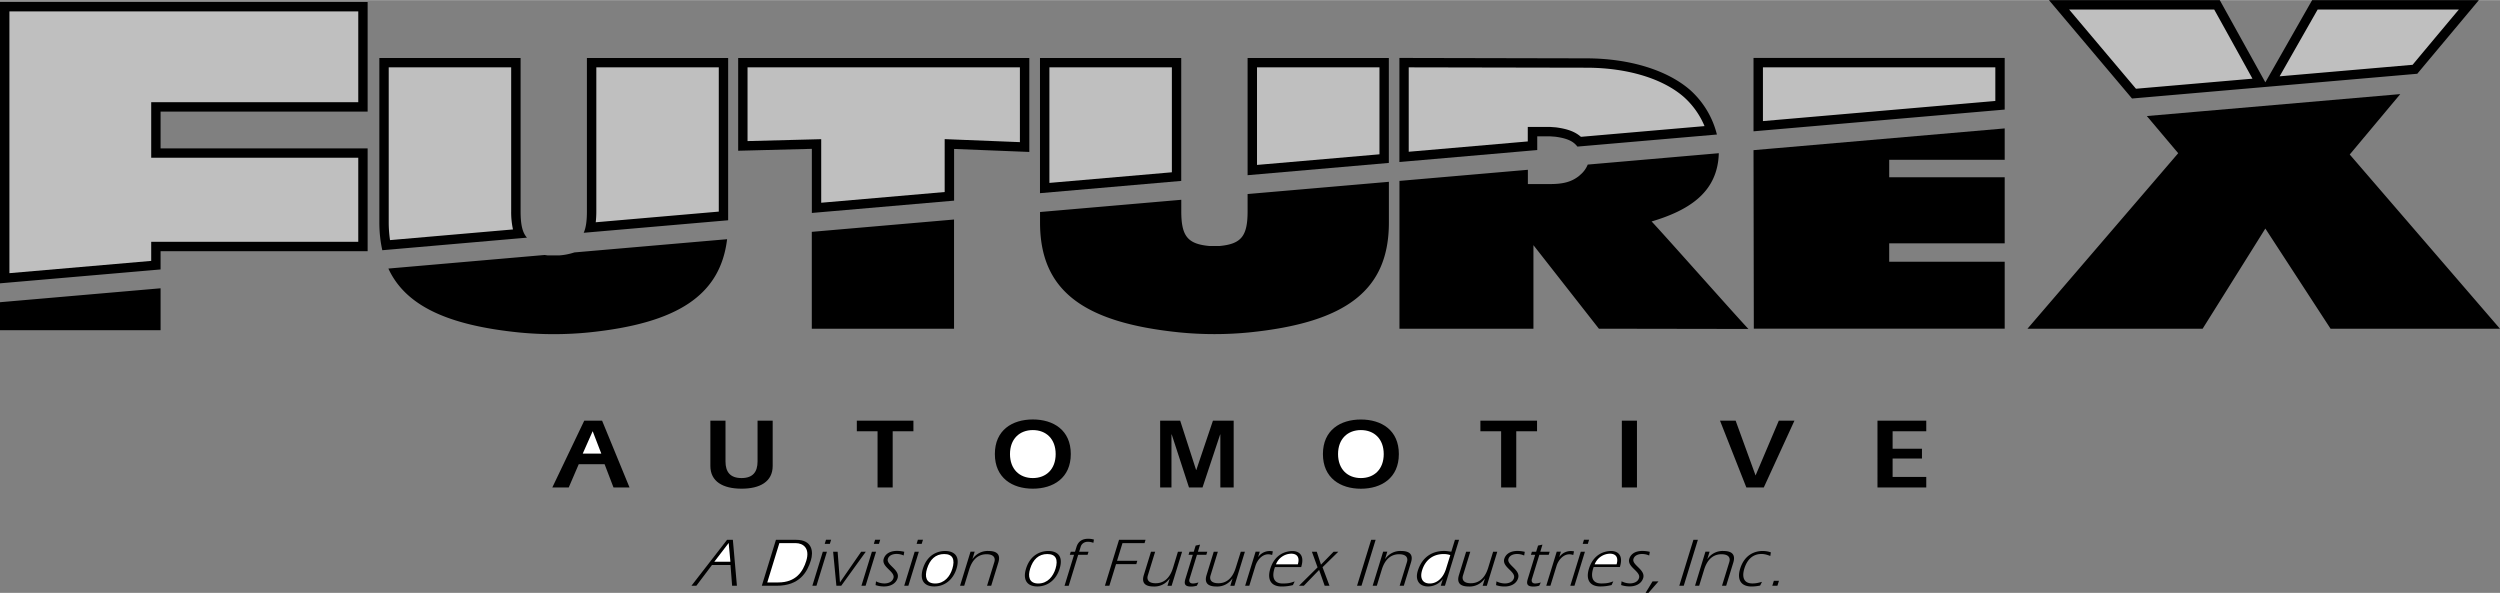
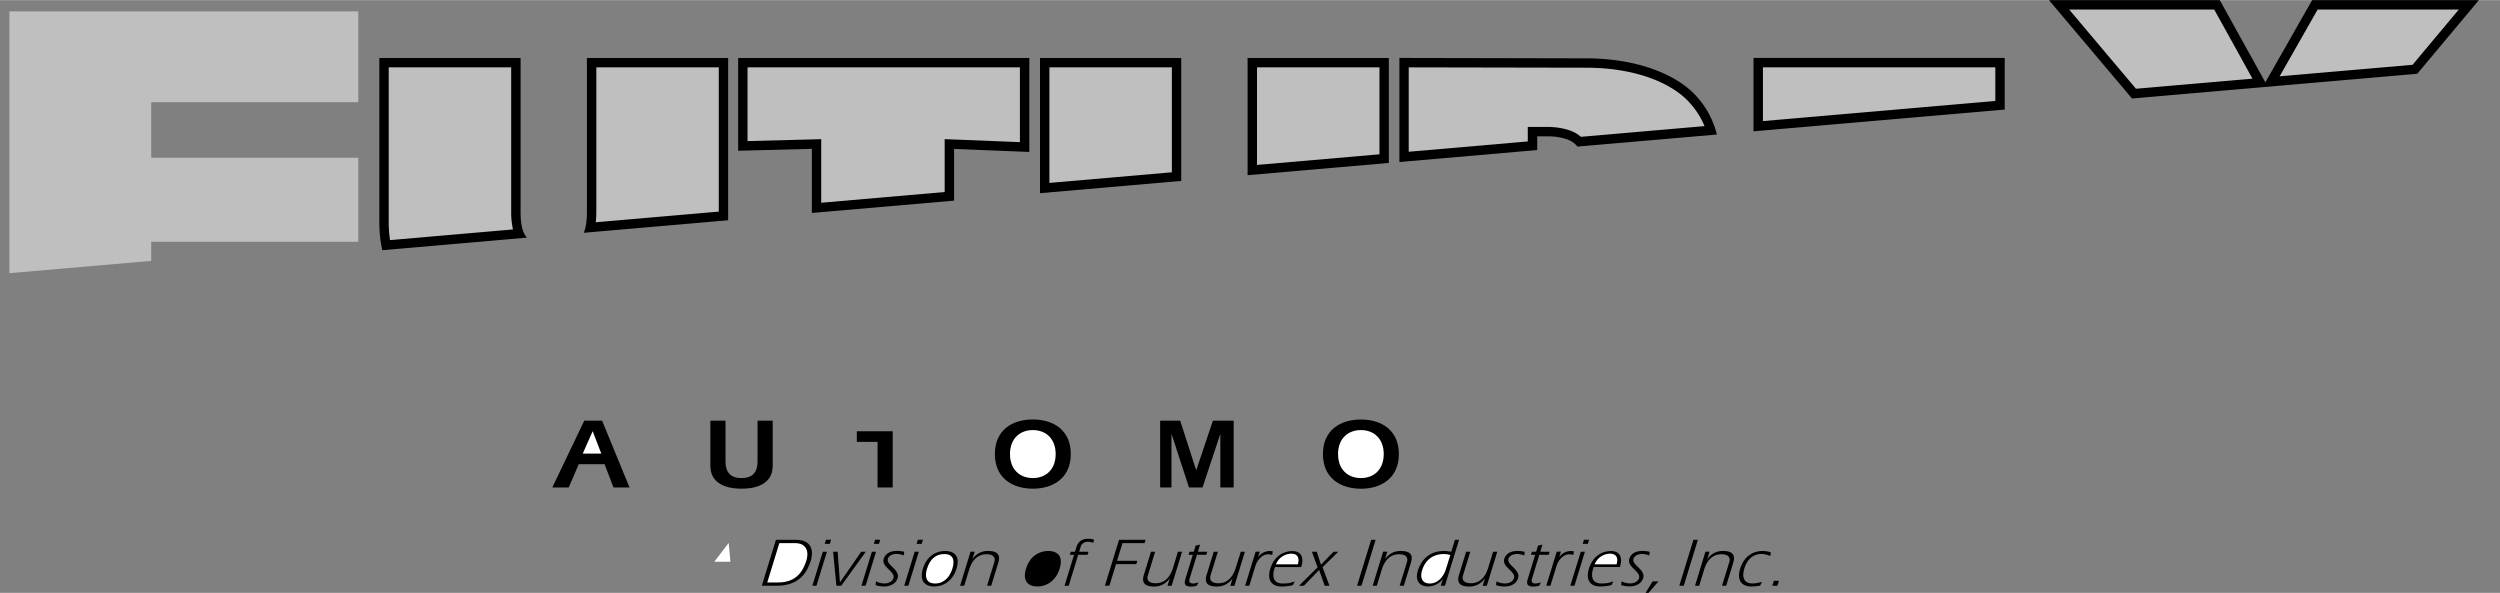
<svg xmlns="http://www.w3.org/2000/svg" width="2500" height="593" viewBox="0 0 49.914 11.834">
  <rect x="0" y="0" width="49.914" height="11.834" fill="#808080" stroke="none" />
  <path d="M46.163 0l-.934 1.641L44.319 0h-3.41l1.658 1.964 5.695-.494L49.492 0h-3.329zM35.01 1.154v1.465l5.015-.434V1.154zM33.75 1.799c-.457-.401-1.208-.633-2.062-.637l-3.748-.008v2.078l2.752-.239v-.274h.253l.109.008c.261.035.366.102.44.197l2.785-.241a1.763 1.763 0 0 0-.529-.884zM24.909 1.155v2.34l2.82-.245V1.155zM20.764 1.155v2.699l2.82-.245V1.155zM14.738 1.155v1.852l1.471-.038v1.28l2.84-.246V2.971l1.502.06V1.155h-5.813zM11.718 1.155v3.061c0 .187-.018.327-.064.429l2.884-.25v-3.24h-2.82zM10.394 4.215v-3.06h-2.82V4.44c0 .2.021.383.059.553l2.888-.251c-.094-.105-.127-.27-.127-.527z" />
  <path d="M10.206 4.215V1.342H7.761V4.44c0 .124.01.239.026.351l2.455-.213a1.602 1.602 0 0 1-.036-.363zM14.351 1.342h-2.445v2.873c0 .08-.004.153-.012.22l2.457-.213v-2.88zM18.861 2.775l1.502.06V1.342h-5.438v1.472l1.471-.038v1.269l2.465-.214V2.775zM23.397 1.342h-2.445v2.307l2.445-.212V1.342zM27.542 1.342h-2.445V3.29l2.445-.212V1.342zM30.504 2.531h.44l.121.009c.229.03.382.086.499.189l2.468-.214a1.614 1.614 0 0 0-.408-.577c-.421-.371-1.127-.586-1.938-.589l-3.56-.007v1.685l2.377-.206v-.29zM39.838 1.342h-4.64v1.073l4.64-.402v-.671zM44.208.188h-2.896l1.334 1.581 2.326-.201c-.289-.525-.73-1.32-.764-1.38zM49.092.188h-2.819l-.759 1.333 2.655-.23c.441-.529.832-.995.923-1.103z" fill="#bfbfbf" />
-   <path d="M0 6.031v.559h3.206v-.837L0 6.031zM7.34 2.225V.037H0v5.617l3.206-.277v-.364H7.34V2.96H3.206v-.735H7.34zM11.468 5.037a1.24 1.24 0 0 1-.295.059l-.234.001-.065-.009-3.12.271c.338.734 1.168 1.13 2.609 1.276.46.045.926.045 1.386 0 1.786-.182 2.633-.747 2.768-1.862l-3.049.264zM16.208 4.626V6.56h2.84V4.38l-2.84.246zM24.909 3.871v.344c0 .498-.126.654-.563.694h-.197c-.438-.04-.564-.196-.564-.694v-.229l-2.82.244v.21c0 1.34.834 1.996 2.789 2.194.46.045.926.045 1.386 0 1.955-.198 2.79-.854 2.79-2.194v-.813l-2.821.244zM32.975 4.419c.753-.223 1.229-.564 1.325-1.174.01-.062.015-.126.017-.189l-2.617.227a.515.515 0 0 1-.145.201c-.013.012-.024.023-.039.034-.146.111-.306.154-.571.154h-.44v-.285l-2.564.222V6.56h2.675V4.892l1.307 1.668 2.986.005c-.19-.194-1.753-1.961-1.934-2.146zM35.01 2.995l.006 3.564h5.009V5.223h-2.306v-.367h2.306V3.537h-2.306v-.349h2.306v-.627l-5.015.434zM46.914 3.082l1.009-1.206-5.06.438.626.742c-.1.118-3.009 3.504-3.009 3.504h3.497s1.115-1.779 1.252-2l1.302 2h3.382l-2.999-3.478z" />
  <path d="M3.019 4.825h4.134V3.147H3.019v-1.11h4.134V.225H.188v5.226l2.831-.245v-.381z" fill="#bfbfbf" />
  <path d="M11.665 8.396l-.638 1.334h.328l.2-.465h.516l.178.465h.32l-.548-1.334z" />
  <path fill="#fff" d="M11.635 9.053l.198-.447.172.447z" />
-   <path d="M15.427 9.301v-.905h-.302v.814c0 .208-.092.332-.32.332s-.32-.124-.32-.332v-.814h-.302V9.3c0 .312.252.454.622.454.37.001.622-.142.622-.453zM17.521 9.73h.302V8.608h.414v-.212h-1.13v.212h.414zM20.621 8.372c-.41 0-.758.212-.758.69s.348.692.758.692c.41 0 .758-.215.758-.692 0-.478-.348-.69-.758-.69z" />
+   <path d="M15.427 9.301v-.905h-.302v.814c0 .208-.092.332-.32.332s-.32-.124-.32-.332v-.814h-.302V9.3c0 .312.252.454.622.454.37.001.622-.142.622-.453zM17.521 9.73h.302V8.608h.414h-1.13v.212h.414zM20.621 8.372c-.41 0-.758.212-.758.69s.348.692.758.692c.41 0 .758-.215.758-.692 0-.478-.348-.69-.758-.69z" />
  <path d="M20.621 9.542c-.266 0-.456-.178-.456-.479s.19-.479.456-.479.456.177.456.479-.19.479-.456.479z" fill="#fff" />
  <path d="M23.389 8.671h.005l.345 1.059h.27l.352-1.059h.004V9.73h.266V8.396h-.414l-.332.985h-.004l-.318-.985h-.4V9.73h.226zM27.171 9.755c.41 0 .758-.215.758-.692 0-.479-.348-.69-.758-.69-.41 0-.758.212-.758.69 0 .477.348.692.758.692z" />
  <path d="M27.171 8.584c.266 0 .456.177.456.479s-.189.479-.456.479-.456-.178-.456-.479.19-.479.456-.479z" fill="#fff" />
-   <path d="M29.971 9.73h.302V8.608h.415v-.212h-1.131v.212h.414zM32.381 8.396h.302V9.73h-.302zM35.051 9.49l-.398-1.094h-.312l.526 1.334h.348l.612-1.334h-.312zM38.459 8.608v-.212h-.974V9.73h.974v-.211h-.672v-.367h.586v-.196h-.586v-.348zM14.516 10.775l-.711.917h.098l.312-.414h.37l.032.414h.096l-.081-.917z" />
  <path fill="#fff" d="M14.262 11.212l.284-.371h.003l.034.371z" />
  <path d="M15.894 10.775h-.402l-.282.917h.298c.458 0 .61-.275.682-.508.049-.16.039-.409-.296-.409z" />
  <path d="M16.098 11.193c-.066.216-.205.433-.56.433h-.219l.241-.785h.326c.146 0 .29.097.212.352z" fill="#fff" />
  <path d="M16.219 11.692h.082l.209-.679h-.082zM16.466 10.856h.102l.026-.083h-.102zM17.194 11.013l-.422.61h-.002l-.046-.61h-.09l.065.679h.097l.49-.679zM17.408 11.013l-.209.679h.083l.209-.679zM17.447 10.856h.102l.025-.083h-.102zM17.644 11.154c-.051.167.235.252.194.386-.025.081-.113.106-.18.106a.37.37 0 0 1-.168-.042l-.009.075a.522.522 0 0 0 .172.027c.114 0 .231-.048.268-.166.052-.171-.232-.262-.194-.385.023-.076.11-.098.172-.098.051 0 .099.01.143.031l.012-.074a.634.634 0 0 0-.146-.018c-.181.002-.244.094-.264.158zM18.326 10.773l-.025.083h.101l.026-.083zM18.053 11.692h.083l.209-.679h-.083zM18.87 10.998c-.139 0-.355.065-.444.354-.068.222.021.354.227.354.205 0 .376-.133.444-.354.089-.289-.088-.354-.227-.354z" />
  <path d="M19.014 11.353c-.046.151-.157.294-.343.294-.188 0-.209-.143-.163-.294.057-.186.171-.294.343-.294s.22.108.163.294z" fill="#fff" />
  <path d="M19.738 10.998a.365.365 0 0 0-.32.159l-.002-.003.044-.142h-.083l-.209.68h.083l.099-.322c.07-.228.203-.307.346-.307.154 0 .18.081.157.155l-.146.474h.083l.143-.465c.054-.177-.052-.229-.195-.229zM20.93 10.998c-.139 0-.356.065-.445.354-.068.222.021.354.227.354.205 0 .376-.133.444-.354.089-.289-.087-.354-.226-.354z" />
-   <path d="M21.074 11.353c-.047.151-.157.294-.344.294s-.209-.143-.163-.294c.057-.186.171-.294.343-.294s.221.108.164.294z" fill="#fff" />
  <path d="M21.492 10.92l-.029.093h-.085l-.019.061h.085l-.19.619h.083l.19-.619h.187l.019-.061h-.187l.032-.104c.012-.04.055-.095.142-.095.04 0 .077.009.11.021l.011-.065a.392.392 0 0 0-.111-.016c-.117-.001-.202.047-.238.166zM22.411 10.841h.44l.002-.004.018-.062h-.529l-.282.917h.089l.133-.431h.405l.02-.067h-.405zM23.42 11.335c-.07.228-.203.307-.346.307-.154 0-.18-.081-.157-.155l.146-.474h-.083l-.143.465c-.055.178.052.229.194.229a.365.365 0 0 0 .32-.159l.002.003-.044.142h.083l.209-.68h-.083l-.098.322zM23.749 11.558l.149-.484h.187l.019-.061h-.187l.043-.142-.088.019-.038.123h-.085l-.019.061h.085l-.146.476c-.027.09-.029.158.109.158a.401.401 0 0 0 .118-.017l.032-.065c-.04.011-.076.021-.111.021-.081-.001-.077-.062-.068-.089zM24.672 11.335c-.07.228-.203.307-.346.307-.154 0-.18-.081-.157-.155l.146-.474h-.082l-.143.465c-.055.178.052.229.195.229a.365.365 0 0 0 .32-.159l.002.003-.043.142h.082l.209-.68h-.082l-.101.322zM25.413 11.006a.28.28 0 0 0-.291.111l-.002-.001.032-.104h-.083l-.209.68h.083l.123-.399c.035-.112.131-.229.256-.229a.25.25 0 0 1 .077.014l.014-.072zM25.444 11.353l.011-.034h.524c.086-.279-.09-.32-.172-.32-.139 0-.356.065-.445.354-.068.222.021.354.227.354a.887.887 0 0 0 .225-.028l.035-.073c-.073.023-.105.041-.241.041-.189-.001-.211-.143-.164-.294z" />
  <path d="M25.781 11.052c.118 0 .173.075.131.213h-.437a.334.334 0 0 1 .306-.213z" fill="#fff" />
  <path d="M26.626 11.013l-.252.258-.084-.258h-.097l.113.312-.371.367h.097l.305-.316.111.316h.096l-.139-.37.315-.309zM27.376 10.775l-.282.917h.089l.282-.917zM27.977 10.998a.365.365 0 0 0-.32.159l-.002-.003.043-.142h-.083l-.209.68h.083l.099-.322c.07-.228.203-.307.346-.307.154 0 .18.081.157.155l-.146.474h.083l.143-.465c.056-.177-.051-.229-.194-.229zM29.049 10.775l-.073.237c-.046-.005-.093-.015-.141-.015-.263 0-.45.145-.528.397-.057.184.028.312.204.312a.371.371 0 0 0 .294-.146l.003-.003-.042.135h.083l.282-.917h-.082z" />
  <path d="M28.871 11.354c-.06.194-.19.293-.324.293-.15 0-.201-.111-.154-.263.061-.197.208-.325.432-.325a.4.4 0 0 1 .131.021l-.085.274z" fill="#fff" />
  <path d="M29.811 11.013l-.099.322c-.07.228-.203.307-.346.307-.154 0-.18-.081-.157-.155l.146-.474h-.083l-.143.465c-.055.178.052.229.195.229a.365.365 0 0 0 .32-.159l.002.003-.044.142h.083l.209-.68h-.083zM30.034 11.154c-.051.167.234.252.193.386-.025.081-.112.106-.18.106a.373.373 0 0 1-.169-.042l-.008.076a.522.522 0 0 0 .172.027c.114 0 .232-.048.268-.166.053-.171-.231-.262-.193-.385.023-.076.109-.098.171-.098.051 0 .099.01.143.031l.012-.074a.634.634 0 0 0-.146-.018c-.18.001-.243.093-.263.157zM30.585 11.558l.149-.484h.187l.019-.061h-.187l.043-.142-.088.019-.038.123h-.085l-.019.061h.085l-.146.476c-.028.09-.03.158.109.158a.401.401 0 0 0 .118-.017l.031-.065a.416.416 0 0 1-.111.021c-.079-.001-.075-.062-.067-.089zM31.426 11.006a.281.281 0 0 0-.292.111l-.002-.001.032-.104h-.083l-.209.68h.083l.123-.399c.035-.112.131-.229.256-.229a.25.25 0 0 1 .077.014l.015-.072zM31.625 10.773l-.025.083h.102l.025-.083zM31.352 11.692h.083l.209-.679h-.083zM32.169 10.998c-.139 0-.356.065-.445.354-.068.222.021.354.227.354a.887.887 0 0 0 .225-.028l.035-.073c-.073.023-.105.041-.241.041-.187 0-.209-.143-.163-.294l.011-.034h.524c.086-.279-.09-.32-.173-.32z" />
  <path d="M32.276 11.265h-.438a.334.334 0 0 1 .306-.213c.119 0 .174.075.132.213z" fill="#fff" />
  <path d="M32.613 11.156c.023-.076.109-.098.171-.098.051 0 .099.01.143.031l.012-.074a.634.634 0 0 0-.146-.018c-.181 0-.243.092-.263.156-.051.167.235.252.194.386-.025.081-.113.106-.18.106a.366.366 0 0 1-.168-.042l-.009.075a.52.52 0 0 0 .171.027c.114 0 .232-.048.269-.166.052-.169-.232-.26-.194-.383zM32.855 11.834h.058l.2-.229h-.119zM33.81 10.775l-.282.917h.089l.282-.917zM34.411 10.998a.365.365 0 0 0-.32.159l-.002-.003.044-.142h-.083l-.208.68h.083l.099-.322c.07-.228.203-.307.346-.307.154 0 .18.081.157.155l-.146.474h.083l.143-.465c.053-.177-.053-.229-.196-.229zM34.743 11.353c-.068.222.021.354.227.354a.824.824 0 0 0 .172-.019l.037-.074c-.059.016-.116.032-.19.032-.187 0-.209-.143-.163-.294.057-.186.171-.294.343-.294.062 0 .12.017.176.04l.011-.073a.51.51 0 0 0-.169-.027c-.138 0-.355.065-.444.355zM35.385 11.692h.102l.031-.099h-.102z" />
</svg>